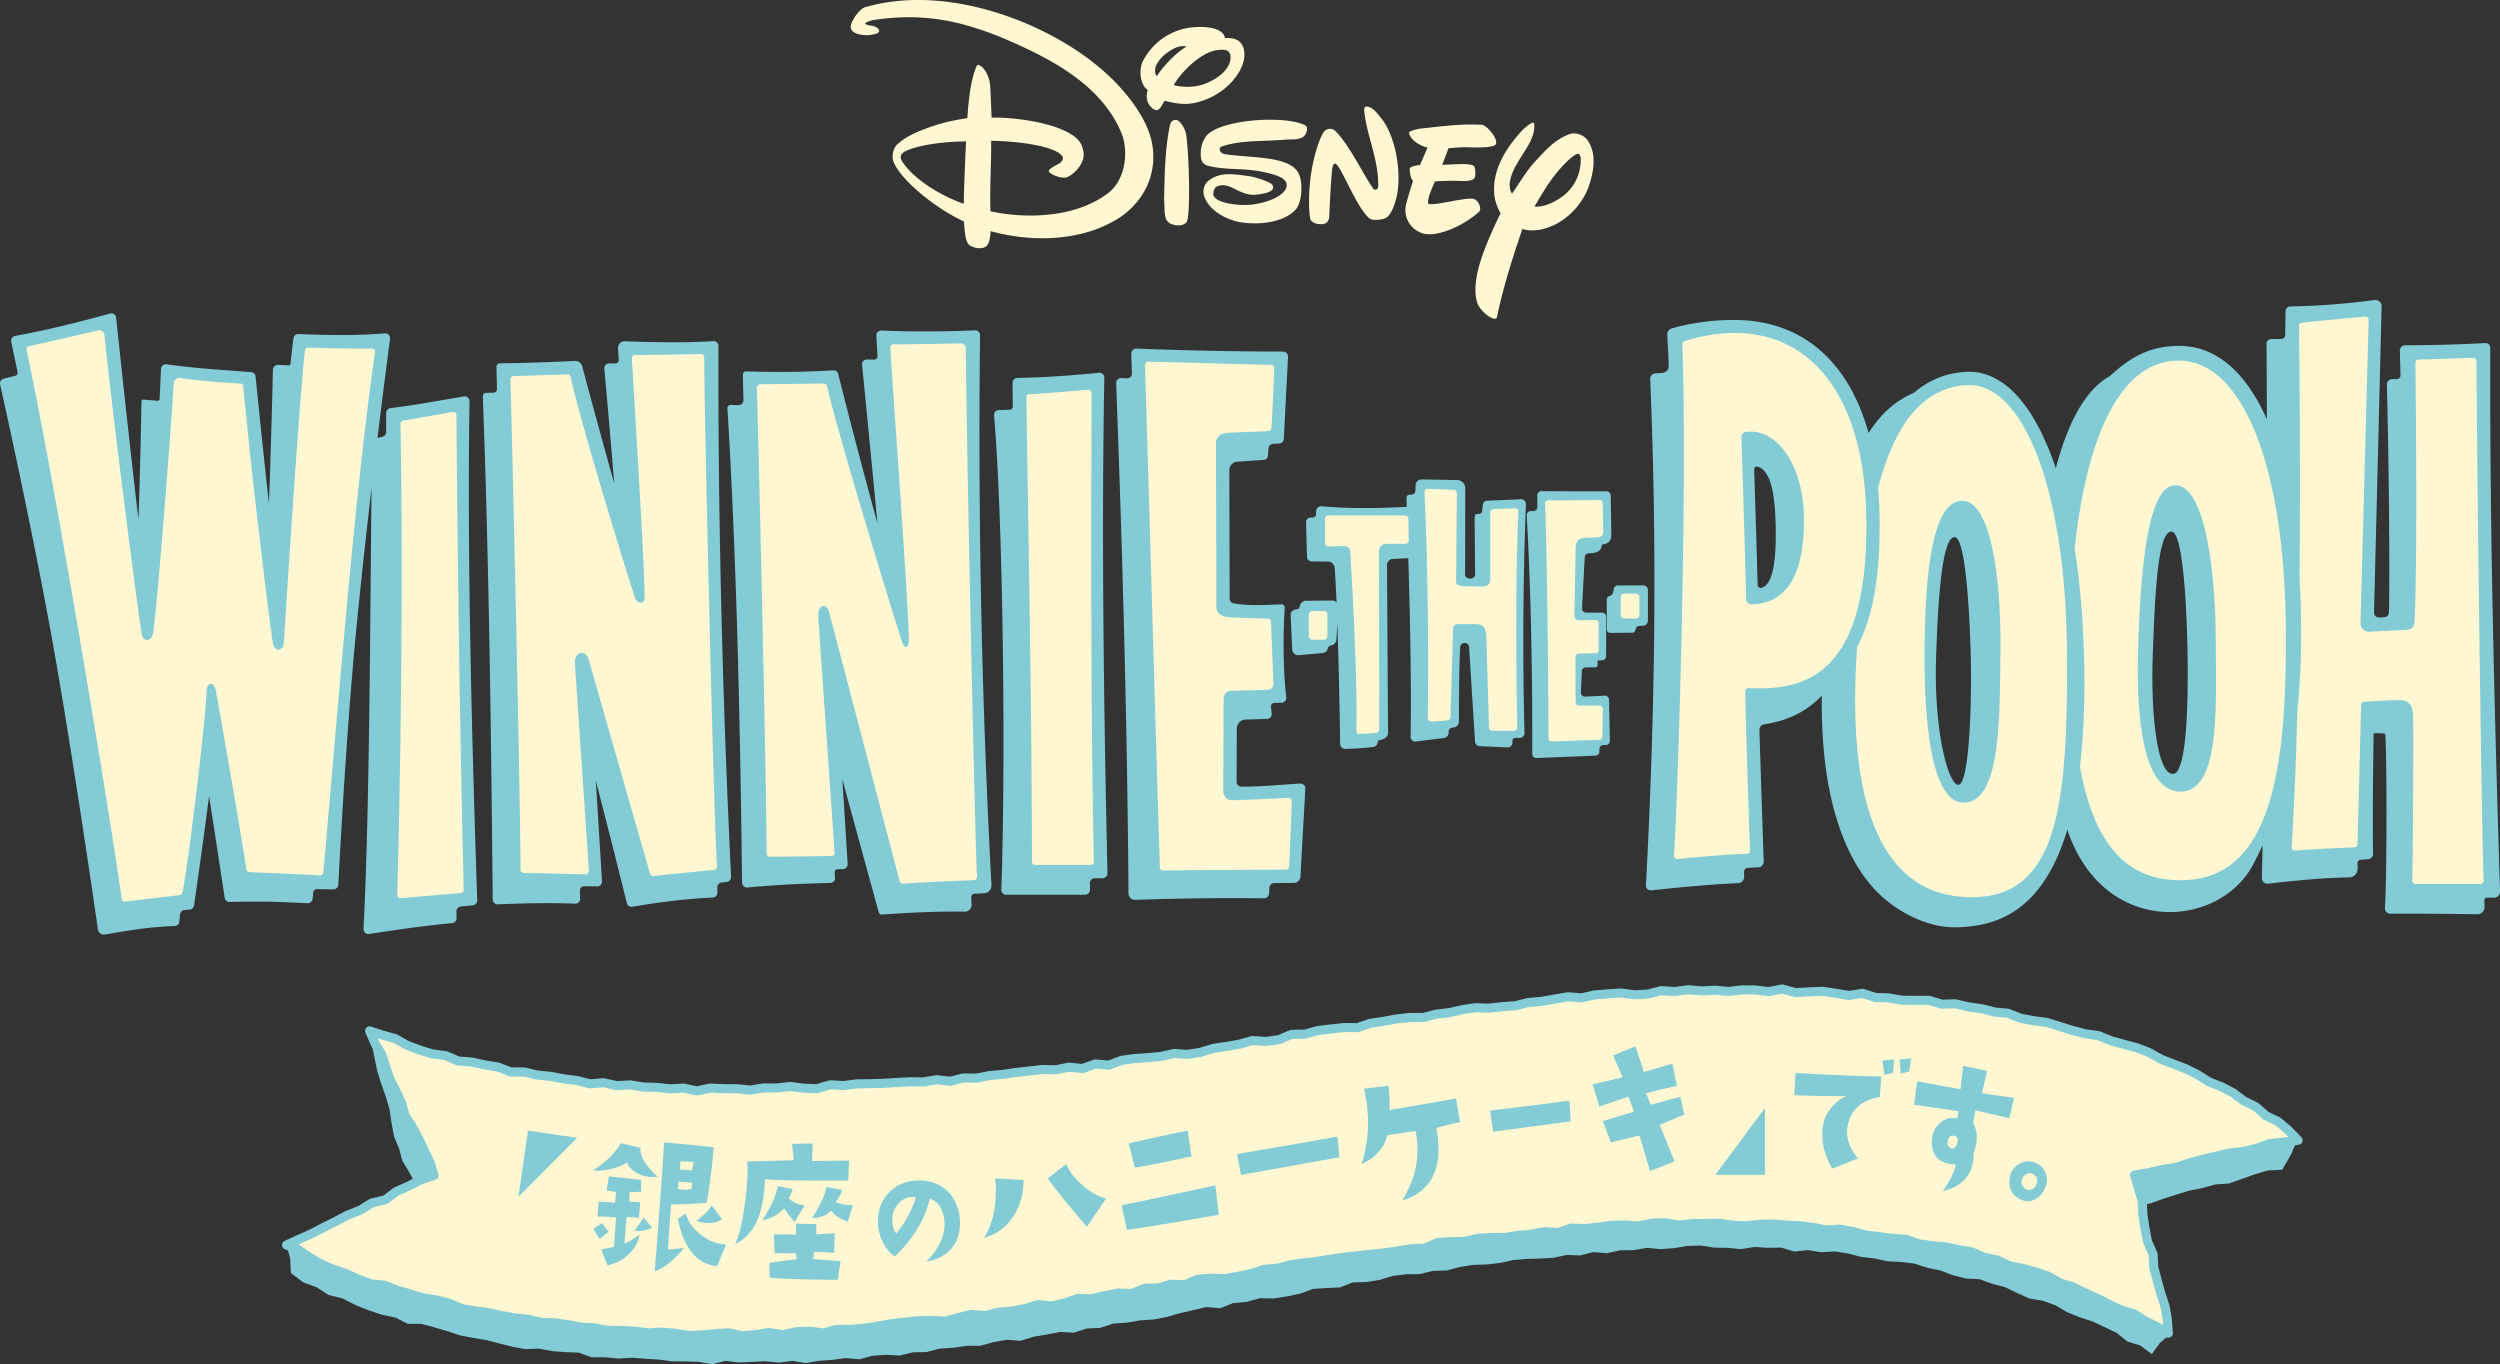
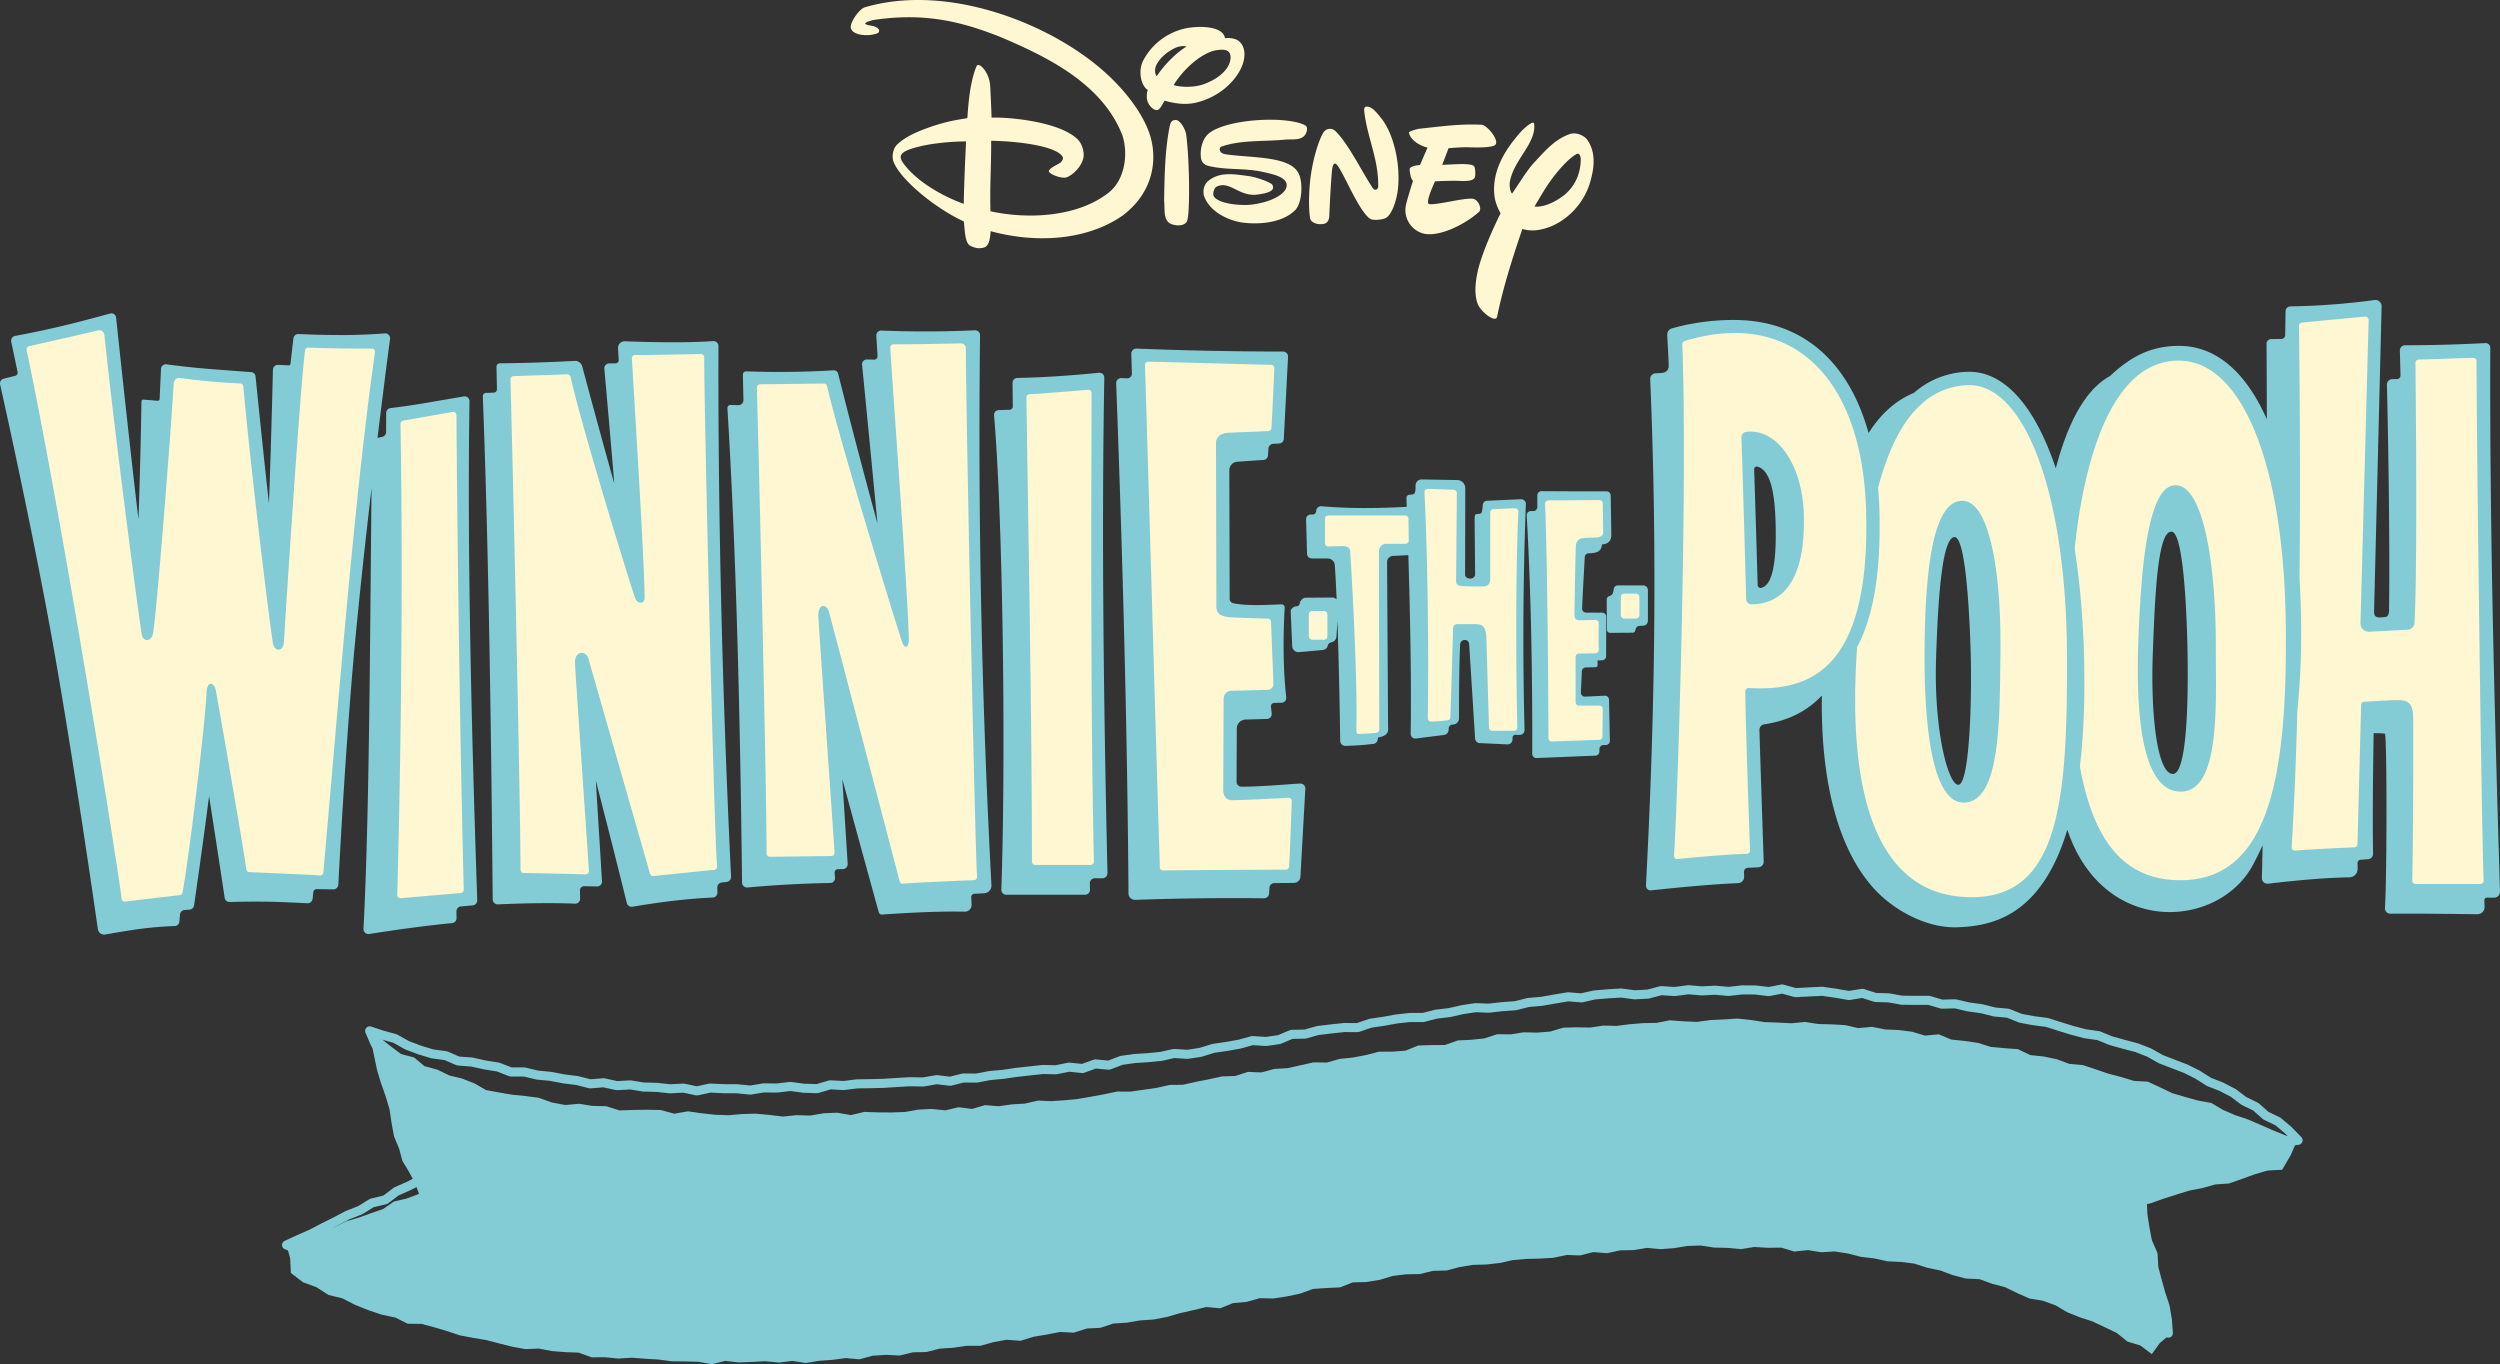
<svg xmlns="http://www.w3.org/2000/svg" id="_レイヤー_2" data-name="レイヤー 2" viewBox="0 0 134.376 73.325">
  <rect x="0" y="0" width="134.376" height="73.325" fill="#333333" stroke="none" />
  <defs>
    <style>.cls-2{fill-rule:evenodd}.cls-2,.cls-3{fill:#83ccd5}.cls-4{fill:#fff6d2}</style>
  </defs>
  <g id="_ロゴ_シズル" data-name="ロゴ/シズル">
    <path d="m21.458 61.755.167.638.343.565.316.579.24.635-.667.25-.68.158-.586.405-.656.226-.651.237-.666.197-.623.305-.67.193-.656.234-.617.338-.662.18.206.734.039.793.653.5.721.266.645.415.746.183.679.347.703.283.725.244.751.162.653.329.744.007.693.187.69.203.685.229.707.133.71.119.693.18.696.175.705.13.729-.028.705.135.716.056.719.027.696.252.723-.004.717.071.725-.046.718.056.719.043.717.094.716.007.716.02.715.128.721-.178.719.084.72-.029.72-.036.723.073.72-.091.723.114.715-.118.719-.053.718-.094.73.066.712-.194.72-.046.73.037.714-.173.727-.015.715-.183.736-.048.717-.105h.732l.704-.195.713-.13.74.057.7-.216.715-.12.712-.138.738.037.699-.223.727-.037.696-.232.727-.044.716-.124.728-.048.714-.137.702-.203.71-.162.707-.168.749.068.688-.28.726-.065.703-.197.738.014.718-.11.71-.148.693-.254.728-.05.73-.034.69-.27.732-.017.715-.118.7-.211.72-.088.731-.012.707-.172.73-.018.704-.188.716-.116.727-.02.72-.082.709-.157.721-.061.726-.018.722-.043.712-.15.727.023.71-.18.73.061.712-.156.723-.01.717-.12.726.068.72-.053.719-.119.721-.022.723.11.72.015.72.067.724-.114.72.043.722-.01.708.212.728-.078.713.116.728-.044.713.113.703.18.715.083.704.155.724.035.717.088.69.223.705.146.678.252.695.182.737.034.678.248.698.183.653.318.659.293.724.118.678.248.625.37.667.269.689.224.653.308.65.31.573.462.7.216.614.46.432-.596.595-.5-.234-.717-.205-.675-.078-.709-.173-.685-.192-.679-.227-.669-.082-.71-.363-.64-.036-.723-.157-.644.658-.16.683-.243.69-.22.694-.216.711-.14.698-.193.733-.05.687-.243.687-.249.7-.205.786-.044.468-.803.36-.827-.689-.229-.665-.271-.653-.29-.657-.281-.681-.227-.66-.286-.629-.374-.718-.129-.694-.194-.69-.204-.657-.313-.66-.306-.74-.04-.69-.208-.692-.183-.68-.232-.682-.226-.724-.064-.679-.25-.704-.148-.72-.075-.67-.32-.725-.053-.721-.065-.694-.218-.715-.105-.72-.074-.682-.282-.737.069-.697-.211-.715-.09-.723-.03-.712-.14-.733.067-.711-.16-.723-.042-.72-.018-.716-.11-.727.07-.723-.037-.724-.025-.723-.113-.727-.078-.726.046-.727.034-.727.098-.73-.03-.735-.055-.71.14-.717.012-.715.059-.712.089-.719-.015-.71.106-.72-.013-.716.017-.698.21-.713.057-.72-.016-.707.111-.72-.008-.692.226-.71.073-.717.035-.687.245-.72.005-.718.021-.68.278-.713.053-.72.003-.694.18-.7.135-.71.07-.69.197-.721-.008-.697.154-.696.158-.714.04-.69.189-.726-.029-.686.22-.717.023-.697.154-.699.137-.697.158-.719.008-.694.159-.703.1-.703.1-.717-.002-.699.145-.701.13-.704.122-.71.07-.713.048-.721-.03-.703.16-.711.044-.708.101-.723-.062-.704.205-.724-.09-.71.167-.73-.074-.727.034-.722.13-.728.023-.729-.005-.726-.024-.721.172-.731-.13-.728.03-.727.124-.73-.022-.731.075-.726-.086-.728-.068-.729.018-.731.065-.731-.025-.73-.08-.73-.105-.74.127-.727-.198-.735-.014-.738.011-.74.026-.717-.227-.734-.016-.723-.114-.744.065-.723-.136-.697-.25-.72-.096-.711-.07-.703-.121-.702-.129-.63-.362-.656-.257-.691-.168-.638-.31-.694-.188-.556-.467-.704-.185-.572-.429-.552-.439-.623-.375.17.715.145.713.15.71.213.695.242.686.208.698.107.724.131.723z" class="cls-3" />
-     <path d="m19.869 55.41.274.644.367.611.222.675.227.672.327.63.297.643.195.688.388.6.343.624.296.646.309.643.216.694-.706.227-.649.337-.668.294-.594.45-.726.173-.625.387-.68.268-.645.34-.656.327-.651.339-.673.298-.655.299.634.252.6.408.625.364.662.285.685.228.656.304.678.249.736.075.672.264.693.203.69.21.718.11.7.177.673.295.716.114.717.098.701.16.71.123.717.07.703.171.724.025.715.095.712.137.722.04.715.132.726.004.723.037.72.096.729-.043.723.06.723.12.721-.028.722-.072.72-.042.725.158.723-.066.723-.108.73.121.72-.164.727-.03.73.1.712-.2.728.008.725-.062.723-.111.715-.131.724-.081.728-.082.735-.014.751.036.705-.189.705-.18.74.072.705-.185.723-.062.713-.134.7-.215.745.078.708-.167.696-.243.737.023.706-.173.712-.135.738.022.689-.281.732-.012.7-.208.739.031.686-.299.725-.052.737.019.714-.121.71-.152.696-.229.725-.054.704-.188.717-.104.72-.084.715-.113.716-.11.721-.07.72-.08.72-.077.716-.106.714-.118.727-.03.69-.299.723-.05.728-.013.708-.163.723-.05.728.002.714-.114.72-.061.713-.14.73.048.705-.238.727.03.719-.08.717-.099.723-.018.726.054.716-.15.722-.026.725.13.72-.084.72-.005.722-.01.72.103.72.036.722-.084.722-.016.72.058.72.036.715.084.71.143.728-.045.711.125.7.193.714.086.713.093.721.046.687.239.711.107.723.061.703.153.713.115.669.288.705.15.658.31.708.143.696.188.683.227.632.364.688.213.647.315.656.291.64.328.649.307.698.207.612.383.644.32.596.34-.053-.713-.12-.715-.228-.69-.195-.696-.185-.701-.042-.731-.298-.675-.134-.71-.113-.717-.035-.736-.204-.701-.213-.714.747-.122.726-.173.738-.11.71-.234.72-.205.728-.166.725-.172.743-.083.728-.172.711-.253.75-.085.767-.093-.534-.549-.547-.46-.653-.316-.538-.477-.644-.314-.573-.433-.635-.329-.669-.262-.607-.385-.64-.321-.67-.256-.668-.259-.63-.356-.67-.26-.697-.184-.691-.192-.663-.272-.714-.101-.69-.18-.683-.21-.683-.219-.713-.093-.704-.13-.676-.272-.718-.065-.697-.177-.713-.097-.702-.166-.729.018-.698-.207-.726.003-.723-.008-.703-.127-.716-.02-.7-.223-.727.117-.711-.123-.715-.102-.722.031-.723.04-.716-.197-.72.14-.717-.086-.72-.005-.722.082-.719-.065-.721.037-.728-.063-.723.098-.737-.049-.707.187-.716.037-.725-.096-.716.043-.714.06-.706.159-.724-.059-.708.12-.706.123-.713.062-.699.175-.713.051-.71.08-.723-.026-.706.107-.7.159-.709.083-.695.179h-.72l-.71.078-.703.128-.705.104-.685.234-.721-.005-.71.076-.707.085-.69.193-.72.013-.675.283-.705.1-.728-.049-.69.192-.702.125-.704.101-.688.214-.704.108-.727-.046-.697.156-.707.07-.71.045-.703.098-.683.26-.726-.067-.687.247-.726-.074-.702.14-.72-.014-.709.079-.71.078-.705.104-.711.064-.707.137-.72-.005-.705.175-.727-.085-.719.124-.716-.012-.713.04-.713.046-.715.018-.716.01-.712.09-.72-.039-.707.208-.718-.026-.72-.095-.715.085-.718-.007-.715.118-.719-.072-.718-.003-.717-.034-.72.153-.716-.151-.72.038-.716-.077-.716-.018-.711-.115-.722.04-.706-.156-.728.06-.702-.179-.713-.088-.706-.136-.716-.069-.7-.167h-.731l-.68-.265-.712-.113-.7-.156-.728-.053-.669-.288-.722-.097-.69-.21-.675-.255-.64-.36-.696-.19z" class="cls-4" />
    <path d="m19.869 55.41.274.644.367.611.222.675.227.672.327.63.297.643.195.688.388.6.343.624.296.646.309.643.216.694-.706.227-.649.337-.668.294-.594.45-.726.173-.625.387-.68.268-.645.34-.656.327-.651.339-.673.298-.655.299.634.252.6.408.625.364.662.285.685.228.656.304.678.249.736.075.672.264.693.203.69.21.718.11.7.177.673.295.716.114.717.098.701.16.71.123.717.07.703.171.724.025.715.095.712.137.722.04.715.132.726.004.723.037.72.096.729-.043.723.06.723.12.721-.028.722-.072.72-.042.725.158.723-.066.723-.108.73.121.72-.164.727-.03.73.1.712-.2.728.008.725-.062.723-.111.715-.131.724-.081.728-.082.735-.014.751.036.705-.189.705-.18.74.072.705-.185.723-.062.713-.134.7-.215.745.078.708-.167.696-.243.737.023.706-.173.712-.135.738.022.689-.281.732-.012.7-.208.739.031.686-.299.725-.052.737.019.714-.121.71-.152.696-.229.725-.054.704-.188.717-.104.72-.084.715-.113.716-.11.721-.07.72-.08.72-.077.716-.106.714-.118.727-.03.69-.299.723-.05.728-.013.708-.163.723-.05.728.002.714-.114.72-.061.713-.14.73.048.705-.238.727.03.719-.08.717-.099.723-.018.726.054.716-.15.722-.026.725.13.72-.084.72-.005.722-.01.72.103.72.036.722-.084.722-.016.72.058.72.036.715.084.71.143.728-.045.711.125.7.193.714.086.713.093.721.046.687.239.711.107.723.061.703.153.713.115.669.288.705.15.658.31.708.143.696.188.683.227.632.364.688.213.647.315.656.291.64.328.649.307.698.207.612.383.644.32.596.34-.053-.713-.12-.715-.228-.69-.195-.696-.185-.701-.042-.731-.298-.675-.134-.71-.113-.717-.035-.736-.204-.701-.213-.714.747-.122.726-.173.738-.11.71-.234.72-.205.728-.166.725-.172.743-.083.728-.172.711-.253.75-.085.767-.093-.534-.549-.547-.46-.653-.316-.538-.477-.644-.314-.573-.433-.635-.329-.669-.262-.607-.385-.64-.321-.67-.256-.668-.259-.63-.356-.67-.26-.697-.184-.691-.192-.663-.272-.714-.101-.69-.18-.683-.21-.683-.219-.713-.093-.704-.13-.676-.272-.718-.065-.697-.177-.713-.097-.702-.166-.729.018-.698-.207-.726.003-.723-.008-.703-.127-.716-.02-.7-.223-.727.117-.711-.123-.715-.102-.722.031-.723.04-.716-.197-.72.14-.717-.086-.72-.005-.722.082-.719-.065-.721.037-.728-.063-.723.098-.737-.049-.707.187-.716.037-.725-.096-.716.043-.714.06-.706.159-.724-.059-.708.12-.706.123-.713.062-.699.175-.713.051-.71.08-.723-.026-.706.107-.7.159-.709.083-.695.179h-.72l-.71.078-.703.128-.705.104-.685.234-.721-.005-.71.076-.707.085-.69.193-.72.013-.675.283-.705.1-.728-.049-.69.192-.702.125-.704.101-.688.214-.704.108-.727-.046-.697.156-.707.07-.71.045-.703.098-.683.26-.726-.067-.687.247-.726-.074-.702.14-.72-.014-.709.079-.71.078-.705.104-.711.064-.707.137-.72-.005-.705.175-.727-.085-.719.124-.716-.012-.713.04-.713.046-.715.018-.716.01-.712.09-.72-.039-.707.208-.718-.026-.72-.095-.715.085-.718-.007-.715.118-.719-.072-.718-.003-.717-.034-.72.153-.716-.151-.72.038-.716-.077-.716-.018-.711-.115-.722.04-.706-.156-.728.06-.702-.179-.713-.088-.706-.136-.716-.069-.7-.167h-.731l-.68-.265-.712-.113-.7-.156-.728-.053-.669-.288-.722-.097-.69-.21-.675-.255-.64-.36-.696-.19z" style="fill:none;stroke:#83ccd5;stroke-linecap:round;stroke-linejoin:round;stroke-width:.488px" />
    <path d="M37.973 64.652c-.572.048-1.203.081-1.9.09a76 76 0 0 0-.168 2.416c.353-.018.64-.051.841-.092-.052.118-.223.318-.511.585q-.544.518-1.044.674c.247-3.072.415-5.385.504-6.92 1.393.122 2.28.212 2.672.263-.125 1.362-.258 2.36-.394 2.984m.57 3.4q-1.13-.089-1.726-1.325c-.171-.342-.293-.753-.376-1.218l.41-.293c.144.47.43.867.861 1.181q.61.47 1.319.498zm-4.788-.6a2.2 2.2 0 0 1-1.103.556l-.336-.848.681-.142.12-1.578c-.479-.039-.813-.057-1.002-.043l.063-.809.89.054.047-.576-.511-.078.12-.757 1.742.187-.008.634-.622.034-.014.495.59.047-.067.826-.667-.034-.114 1.418q.385-.135.813-.494c-.049.407-.26.774-.622 1.109m-1.522-.86a3.5 3.5 0 0 1-.335-.54l.464-.318.348.477zm1.877-.447.485-.7c.064.071.205.242.45.532-.255.156-.57.216-.935.168m3.81-.414c-.197-.015-.366-.047-.49-.114.365-.26.646-.536.825-.83l.55.745c-.22.159-.508.23-.885.199m-1.44-2.218-.048.39c.111.018.213.036.307.043.162.013.31-.003.424-.041l.053-.332zm-1.554-.255c-.256-.02-.5-.095-.722-.225-.254-.142-.43-.333-.506-.555-.192.145-.486.27-.881.36-.393.09-.713.11-.95.064.388-.23.736-.512 1.038-.832.245-.27.39-.474.446-.628l1.073.254c-.036.446.275.967.934 1.55a2.3 2.3 0 0 1-.432.012m1.643-.838-.019.437.65.052c.013-.054.043-.211.08-.46zM45.036 68.793c-1.895-.015-3.112-.061-3.66-.12l-.03-.784c.79-.125 1.28-.186 1.468-.194l-.024-.336c-.3.007-.685.004-1.157 0l-.037-1.016 1.2.018-.012-.588 1.097.026-.003.551.993-.058-.04 1.053a16 16 0 0 0-1.088-.054l-.028.392c.737.042 1.226.083 1.465.103zm.557-5.34-2.177.003c-1.116-.008-1.879-.032-2.298-.073-.032.822-.14 1.473-.322 1.976-.261.734-.694 1.234-1.288 1.51.192-.371.36-1.004.493-1.917q.176-1.146.185-2.012c0-.196-.007-.355-.015-.505l2.496-.074-.096-.878 1.115-.02-.04.942 1.997-.024zm-2.886 2.236c-.323-.385-.51-.629-.553-.75-.31.343-.706.555-1.18.653.46-.705.738-1.318.828-1.85l.805.175c-.08.27-.157.436-.218.5.256.217.538.34.863.37zm2.864-.026c-.436-.153-.736-.35-.897-.604q-.324.39-1.031.412c.433-.65.685-1.207.774-1.673l.856.165a2.5 2.5 0 0 1-.356.641c.291.124.591.182.925.174zM50.764 65.712a1.85 1.85 0 0 0-.214-.806c-.136-.243-.329-.408-.578-.47-.233 1.066-.858 2.1-1.862 3.099q-.419-.255-.692-.84a2.4 2.4 0 0 1-.233-1.031c.008-.677.23-1.224.668-1.631.409-.39.928-.577 1.542-.584.638-.002 1.163.204 1.568.607.384.406.596.905.63 1.52.034.624-.114 1.134-.453 1.537q-.486.564-1.364.7c.692-.673 1.02-1.376.988-2.1m-1.75-1.375c-.29.016-.53.137-.732.366q-.306.332-.317.785-.03.502.206.815c.21-.245.422-.556.639-.952.223-.423.365-.756.412-1a1 1 0 0 0-.208-.014M54.507 65.31q-.552.922-1.619 1.23c.3-.475.501-1.053.586-1.729a5.5 5.5 0 0 0 .01-1.473l1.531.084q.006 1.068-.508 1.888m3.915.632q-1.542-1.788-2.105-2.605l1.006-.774c.108.335.374.689.78 1.07.455.426.908.683 1.351.782zM65.508 65.295c-2.18.384-3.828.658-4.932.81l-.29-1.322c1.278-.257 2.956-.612 5.042-1.074zm-1.468-3.143c-1.582.357-2.592.55-3.053.601a24 24 0 0 0-.328-1.288 97 97 0 0 1 3.185-.698zM71.996 62.204l-5.289.949-.22-1.126c2.341-.39 4.148-.705 5.404-.94zM77.208 60.628c.38 2.118-.23 3.417-1.842 3.902.746-1.2.981-2.446.724-3.735l-1.518.215a2 2 0 0 1-.49.922c-.264.29-.56.5-.894.621a7.35 7.35 0 0 0 .244-3.43c-.032-.193-.076-.402-.118-.603l1.32-.163q.06.602.062 1.31l3.568-.622.21 1.268c-.418.089-.845.189-1.266.315M84.425 60.273l-4.172.557-.164-1.136c1.846-.218 3.272-.399 4.262-.54zM89.21 60.466l.8 1.957-1.324.527c-.111-.404-.3-1.046-.565-1.916l-1.529.37c-.154-.38-.3-.764-.436-1.138.614-.2 1.17-.367 1.667-.513l-.286-.802c-.252.08-.772.257-1.57.523l-.363-1.191c.593-.132 1.126-.261 1.617-.377l-.517-1.18 1.206-.481c.256.767.408 1.234.443 1.38.353-.106.867-.262 1.535-.446l.25 1.189q-.485.101-1.667.39l.256.619 1.596-.423.21.967c-.127.036-.562.224-1.323.545M99.31 60.537q-.161.869.558 1.726l-1.386.551c-.408-.705-.577-1.4-.522-2.078q.015-.225.07-.434.096-.397.422-.778c.23-.28.505-.492.798-.61a59 59 0 0 1-2.81-.047l.071-1.198c2.04.117 3.572.184 4.605.192l-.072 1.104c-1.003.173-1.578.696-1.734 1.572m1.984-2.755-.118-.776.633-.061-.058.724a3 3 0 0 0-.457.113m1.323-.184a2.4 2.4 0 0 0-.449.123l-.067-.771.633-.062zM108.001 60.102c-.168-.039-.777-.185-1.825-.42l-.119.67c.183.344.237.723.163 1.146a2.7 2.7 0 0 1-.139.486c.002.18-.008.34-.036.495q-.216 1.213-1.624 1.546.634-.922.7-1.438a1.7 1.7 0 0 1-.31-.025c-.7-.126-1.023-.562-.968-1.318.031-.374.18-.67.438-.889.255-.219.567-.305.921-.242l.069-.385-2.386-.35.162-1.258 2.33.425.145-1.26 1.283.275-.276 1.21 1.728.233zm-2.956.948c-.184-.042-.297.052-.344.27-.05.18.005.313.148.396.182.051.305-.05.36-.304.051-.2-.008-.315-.164-.362M109.422 64.446a.81.81 0 0 1-.756.047c-.266-.099-.455-.272-.566-.5s-.132-.487-.053-.782a.95.95 0 0 1 .5-.659.98.98 0 0 1 .809-.07c.26.088.452.253.572.512q.182.387.02.803c-.117.296-.29.517-.526.649m-.234-1.371c-.108-.032-.213-.006-.325.068-.103.076-.176.171-.192.282a.36.36 0 0 0 .03.291.44.44 0 0 0 .223.212q.18.069.328-.018c.106-.056.17-.154.21-.287.085-.287-.004-.467-.274-.548" class="cls-3" />
    <path d="M94.867 59.557v3.592h-2.67zM27.868 64.33l.512-3.556 2.644.381z" class="cls-2" />
    <g id="_2045790_LG103" data-name="2045790_LG103">
      <path d="M61.874 7.478c-.32-1.26-1.48-2.861-3.185-4.178C55.65.954 50.616-.817 46.493.39c-.269.07-.74.704-.765 1.032-.03.392.651.539 1.18.437.133-.035.4-.054.336-.265-.2-.275-.555-.168-.745-.319.067-.126.262-.131.408-.194 2.647-.404 4.647.01 6.938.938 2.507 1.066 5.443 2.517 6.494 5.287.319 1.02.105 2.42-.789 3.08-1.658 1.279-4.284 1.413-6.31.971-.045-1.273.045-2.437.036-3.79 1.442.02 3.515.282 3.843.864.056.102-.047.285-.198.362-.304.157-.601.333-.537.44.084.15.715.406.985.285.364-.169.7-.532.837-.928.122-.361-.033-.86-.294-1.112-.993-.957-3.744-1.192-4.613-1.154 0 0-.047-1.28-.078-1.728-.057-.754-.624-1.295-.73-1.04-.381.903-.45 2.214-.496 2.795-.382.065-1.095.152-2.07.502-.548.199-1.202.45-1.697.91-.24.225-.3.666-.201.927.358.948 2.22 2.498 3.78 3.212.057.468.051 1.169.356 1.313.241.115.451.17.736.086.319-.094.333-.703.35-.875 2.355.643 5.11.54 7.097-.843 1.595-1.206 1.841-2.856 1.528-4.105m-10.072 3.477c-1.128-.395-2.58-1.226-3.264-2.207-.183-.267-.224-.495.297-.696.922-.356 2.403-.453 3.092-.45-.044.901-.106 2.275-.125 3.353m11.961-3.693c.186 1.457.202 4.28.04 4.627-.123.254-.515.26-.773.177-.543-.142-.403-.812-.458-1.282.023-1.35.044-2.728.301-4.001.052-.245.135-.338.343-.333.203.003.508.48.547.812m1.47 3.266c.229.448 1.523.537 2.047.47 1.143-.148 1.786-.588 1.868-.939.123-.52-.679-.685-1.245-.813-1.014-.23-1.93-.085-2.937-.326-.268-.065-.39-.223-.416-.456-.058-.502.107-1.049.453-1.314 1.002-.767 4.145-.935 5.147-.415.175.095.1.374-.008.524-.227.303-.685.21-1.086.248-1.15.108-2.35.009-3.395.37-.169.06-.14.363.204.414 1.382.21 3.504.072 3.95 1.058.23.498.17 1.571-.194 1.94-.808.821-2.372.776-3.044.638-.454-.093-1.568-.48-1.873-1.44-.062-.358.063-.637.29-.801.598-.452 1.329-.33 2.127-.22.47.065 1.213.353 1.27.47.103.215.048.424-.866.528-.948.09-1.44-.774-2.137-.428-.13.062-.211.385-.155.492m6.524-3.503c.715.675 1.485 2.285 2.043 3.1.102.15.28.053.28-.1.023-1.43-.55-2.555-.73-3.877-.013-.125-.074-.395.068-.414.325-.045.62.37.82.617.703.869 1.063 2.576.891 3.898-.055.423-.287 1.32-.678 1.485-.191.08-.658.13-.816.02-.697-.5-1.601-2.981-1.878-2.96-.072.005-.126.105-.153.311-.08.697-.156 2.55-.156 2.55-.052.433-.376.392-.52.392-.274-.006-.484-.16-.508-.305-.096-.618-.06-1.502.014-2.138.095-.791.347-1.83.663-2.423.154-.302.491-.314.66-.156m4.568 1.844.405-.935c-.283-.064-.891-.323-1-.805 0-.075.42-.192.595-.213 1.296-.14 2.19-.266 3.328-.21.245.012.915.772.74 1.054-.123.196-1.077.17-1.457.156-.37-.015-1.076.051-1.076.051l-.34.894c.557-.017 1.448-.107 1.688.049.101.062.11.518.064.626-.121.265-.738.18-1.107.18-.389 0-1.027.03-1.027.03.025-.056-.475.968-.366 1.19.095.188 1.943-.33 2.401-.25.298.052.502.546.318.71-.858.756-2.253 1.377-3.025 1.145a1.305 1.305 0 0 1-.892-1.54c.11-.457.378-1.285.378-1.285-.02-.011-.134-.078-.183-.608-.016-.203.559-.239.556-.239m8.957-1.399c-.19-.21-.59-.378-.912-.262-.832.301-1.318.9-1.95 1.575-.41.464-.85 1.21-1.145 1.621-.097-.083-.137-.35-.128-.557.15-1.209 1.452-2.134 1.312-3.199-.027-.21-.53.247-.664.386-.862.946-1.632 2.14-1.465 3.51.056.472.327.922.327.922s-.954 1.877-1.235 3.146c-.14.645-.176 1.286.018 1.753.197.438.955 1.009 1.03.657.33-1.613.853-3.23 1.358-4.716 0 0 .319.107.694.073 1.354-.12 2.616-1.277 2.978-2.693.225-.802.253-1.597-.218-2.216m-1.165 2.984c-.491.396-1.128.7-1.637.648.284-.474.593-1.029.978-1.541.273-.366.835-1.035 1.282-1.28.137-.076.232.088.227.318-.017.746-.307 1.387-.85 1.855M66.615 2.231c-.183-.168-.508-.206-.77-.18-.123-.723-1.6-.652-2.177-.513a3.37 3.37 0 0 0-2.22 1.716c-.281.537-.137 1.343.248 1.584-.063.137-.065.375-.043.503.05.297.317.576.522.58.192 0 .36-.442.428-.506.498.132 1.055.244 1.661.106 1.199-.272 2.101-1.09 2.463-1.896.22-.488.248-1.069-.112-1.394m-4.436 1.863c-.143-.146-.098-.47-.019-.611a1.8 1.8 0 0 1 .339-.451c.205-.195.419-.34.683-.462.129-.061.42-.13.59-.068-.61.377-1.234 1.04-1.593 1.592m2.55.422c-.65.24-1.432.14-1.641.053.56-.929 1.575-1.75 2.264-1.864.375-.062.694-.057.771.223.115.43-.235 1.153-1.393 1.588" class="cls-4" />
-       <path d="M88.322 31.466H86.96c-.125 0-.225.1-.225.225a.65.65 0 0 1-.072.247c-.05.072-.18.108-.18.108-.079.032-.113.09-.122.203l.007 1.592c0 .097.08.176.177.176l1.198-.01a.14.14 0 0 0 .15-.123s.043-.157.11-.206.306-.046.306-.046c.147 0 .267-.12.267-.266V31.72a.254.254 0 0 0-.254-.254M82.019 27.106a.26.26 0 0 0-.274-.272l-1.82.082a.236.236 0 0 0-.225.236s-.023.322-.064.403-.295.08-.295.08c-.072.004-.08.207-.08.309l.027 2.938c-.027.309-.537.269-.54.002.006-.703.01-3.534.01-4.65a.43.43 0 0 0-.423-.43l-1.92-.034a.324.324 0 0 0-.329.332s.016.317-.058.422c-.045.064-.257.07-.257.07a.16.16 0 0 0-.173.163l.015.485c-1.534.083-3.021.102-4.575-.03a.27.27 0 0 0-.296.26l-.003.163a.18.18 0 0 1-.18.183q-.062 0-.122.003a.243.243 0 0 0-.237.25l.05 1.86a.255.255 0 0 0 .254.248l.855.003c.202.001.369.155.383.356.036.497.069 1.134.099 1.843a.33.33 0 0 0-.235-.101h-.002l-1.397.01c-.155-.02-.317.15-.34.27-.022.116-.066.194-.208.194-.077 0-.168.06-.22.117-.047.05-.07.103-.066.15l.08 1.864a.335.335 0 0 0 .364.331l1.207-.11c.177.004.304-.086.335-.227.013-.05.059-.167.196-.192a.335.335 0 0 0 .277-.308l.052-.854c.087 2.552.139 5.528.149 6.46.001.153.129.273.282.269.87-.022 1.305-.088 1.54-.111.117-.04.213-.145.206-.336.64-.111.545-.418.545-.606 0-.12-.044-7.144-.053-8.826a.33.33 0 0 1 .315-.332l.828-.04c.096 3.274.168 6.49.126 9.61a.244.244 0 0 0 .275.245l1.513-.19a.29.29 0 0 0 .252-.272l.004-.084a.21.21 0 0 1 .184-.2l.073-.008a.333.333 0 0 0 .296-.332c0-.745.003-2.725.062-3.977a.245.245 0 0 1 .246-.233h.01c.12 0 .22.092.227.212l.32 5.09a.26.26 0 0 0 .246.241l1.487.069a.266.266 0 0 0 .278-.267v-.09c0-.087.07-.158.158-.157l.228.003a.257.257 0 0 0 .26-.264c-.103-4.127-.08-8.226.078-12.293" class="cls-3" />
+       <path d="M88.322 31.466H86.96c-.125 0-.225.1-.225.225a.65.65 0 0 1-.072.247c-.05.072-.18.108-.18.108-.079.032-.113.09-.122.203l.007 1.592c0 .097.08.176.177.176l1.198-.01a.14.14 0 0 0 .15-.123s.043-.157.11-.206.306-.046.306-.046c.147 0 .267-.12.267-.266V31.72a.254.254 0 0 0-.254-.254M82.019 27.106a.26.26 0 0 0-.274-.272l-1.82.082a.236.236 0 0 0-.225.236s-.023.322-.064.403-.295.08-.295.08c-.072.004-.08.207-.08.309l.027 2.938c-.027.309-.537.269-.54.002.006-.703.01-3.534.01-4.65a.43.43 0 0 0-.423-.43l-1.92-.034a.324.324 0 0 0-.329.332s.016.317-.058.422c-.045.064-.257.07-.257.07a.16.16 0 0 0-.173.163l.015.485c-1.534.083-3.021.102-4.575-.03a.27.27 0 0 0-.296.26a.18.18 0 0 1-.18.183q-.062 0-.122.003a.243.243 0 0 0-.237.25l.05 1.86a.255.255 0 0 0 .254.248l.855.003c.202.001.369.155.383.356.036.497.069 1.134.099 1.843a.33.33 0 0 0-.235-.101h-.002l-1.397.01c-.155-.02-.317.15-.34.27-.022.116-.066.194-.208.194-.077 0-.168.06-.22.117-.047.05-.07.103-.066.15l.08 1.864a.335.335 0 0 0 .364.331l1.207-.11c.177.004.304-.086.335-.227.013-.05.059-.167.196-.192a.335.335 0 0 0 .277-.308l.052-.854c.087 2.552.139 5.528.149 6.46.001.153.129.273.282.269.87-.022 1.305-.088 1.54-.111.117-.04.213-.145.206-.336.64-.111.545-.418.545-.606 0-.12-.044-7.144-.053-8.826a.33.33 0 0 1 .315-.332l.828-.04c.096 3.274.168 6.49.126 9.61a.244.244 0 0 0 .275.245l1.513-.19a.29.29 0 0 0 .252-.272l.004-.084a.21.21 0 0 1 .184-.2l.073-.008a.333.333 0 0 0 .296-.332c0-.745.003-2.725.062-3.977a.245.245 0 0 1 .246-.233h.01c.12 0 .22.092.227.212l.32 5.09a.26.26 0 0 0 .246.241l1.487.069a.266.266 0 0 0 .278-.267v-.09c0-.087.07-.158.158-.157l.228.003a.257.257 0 0 0 .26-.264c-.103-4.127-.08-8.226.078-12.293" class="cls-3" />
      <path d="m86.252 37.394-1.047.05a.22.22 0 0 1-.233-.232l.053-1.126a.22.22 0 0 1 .214-.212l.474-.008c.123 0 .165-.053.159-.112l-.004-.253.247-.01a.22.22 0 0 0 .214-.222l.005-2.116a.22.22 0 0 0-.22-.223c-.232 0-.596-.002-.854 0a.217.217 0 0 1-.22-.227c.023-.673.097-1.928.14-2.753a.22.22 0 0 1 .215-.21c.42-.012.676-.08.711-.472.32-.036.503-.152.503-.55 0-.186-.023-1.554-.033-2.092a.22.22 0 0 0-.22-.216q-1.677.003-3.5-.01c-.124 0-.226.1-.225.224l.003.622a.22.22 0 0 1-.221.224h-.132a.22.22 0 0 0-.22.233c.209 3.645.313 8.069.298 12.818 0 .127.105.23.232.224l3.163-.129a.22.22 0 0 0 .214-.222v-.125c0-.121.097-.22.218-.222l.127-.003a.22.22 0 0 0 .218-.227l-.045-2.205a.22.22 0 0 0-.234-.218" class="cls-3" />
      <rect width=".999" height="1.343" x="87.119" y="31.905" class="cls-4" rx=".179" ry=".179" />
      <rect width=".999" height="1.545" x="70.349" y="32.84" class="cls-4" rx=".179" ry=".179" />
      <path d="M25.236 21.574a.263.263 0 0 0-.309-.265c-.44.075-1.275.217-2.054.352-.797.137-1.523.23-1.88.274a.266.266 0 0 0-.235.264l-.005 1.024a.27.27 0 0 1-.215.26l-.246.054c.316-2.597.574-4.577.673-5.323a.26.26 0 0 0-.28-.294c-.437.035-1.278.089-2.28.089-1.064 0-1.947-.035-2.357-.054a.266.266 0 0 0-.277.235c-.043.356-.12 1.011-.156 1.368a.09.09 0 0 1-.092.079l-.575-.024a.267.267 0 0 0-.279.26c-.021.921-.097 4.042-.212 7.191-.22-1.92-.624-5.876-.722-6.835a.25.25 0 0 0-.235-.228c-.357-.025-1.143-.083-2.205-.166a43 43 0 0 1-2.349-.252.26.26 0 0 0-.293.246c-.013.31-.038.866-.074 1.622a.1.1 0 0 1-.105.092l-.756-.066a.104.104 0 0 0-.115.103c-.01.597-.056 3.438-.16 6.335-.391-3.23-1.05-9.41-1.202-10.844a.255.255 0 0 0-.324-.22c-.503.14-1.584.436-2.664.691a50 50 0 0 1-2.441.513.26.26 0 0 0-.209.31l.343 1.63a.175.175 0 0 1-.13.205l-.616.155a.26.26 0 0 0-.194.311c.28 1.252 1.56 7.025 2.625 12.767 1.073 5.78 2.363 14.647 2.63 16.51a.34.34 0 0 0 .398.287 52 52 0 0 1 1.751-.286 20 20 0 0 1 1.979-.168.263.263 0 0 0 .254-.24l.03-.375a.27.27 0 0 1 .248-.247l.27-.022a.26.26 0 0 0 .24-.225c.11-.76.499-3.469.807-5.876.362 2.317.727 4.725.838 5.466.02.132.134.227.268.224a50 50 0 0 1 2.098-.013c.765.016 1.654.06 2.079.083a.267.267 0 0 0 .28-.238l.04-.363a.18.18 0 0 1 .18-.159l.892.013a.267.267 0 0 0 .272-.253c.072-1.407.437-8.305.958-13.652.254-2.606.548-5.27.827-7.66-.088 8.85-.12 17.643-.432 23.688a.267.267 0 0 0 .31.275c1.656-.26 3.16-.462 4.451-.585a.263.263 0 0 0 .24-.268l-.006-.355a.27.27 0 0 1 .244-.273l.632-.056a.27.27 0 0 0 .243-.277c-.336-9.868-.537-19.094-.416-26.814M39.295 47.127c-.466-9.687-.703-19.205-.678-28.528a.263.263 0 0 0-.283-.264c-1.339.092-2.98.074-4.746.01a.353.353 0 0 0-.369.372l.037.625a.18.18 0 0 1-.178.19l-.328.001a.266.266 0 0 0-.266.29c.08.885.326 3.65.534 6.168-.705-2.499-1.477-5.377-1.725-6.304a.39.39 0 0 0-.399-.288c-1.334.07-2.678.116-4.032.13a.18.18 0 0 0-.176.182l.025 1.212a.18.18 0 0 1-.172.182l-.416.014a.177.177 0 0 0-.172.183c.294 7.58.441 16.962.532 27.04.002.153.131.275.284.268 1.483-.066 2.882-.088 4.14-.038a.26.26 0 0 0 .275-.268l-.008-.445a.22.22 0 0 1 .223-.225l.691.013a.265.265 0 0 0 .27-.281l-.333-5.41a650 650 0 0 1 1.667 6.583c.033.136.167.22.304.198 1.532-.26 2.982-.438 4.312-.493a.265.265 0 0 0 .254-.272l-.006-.266a.27.27 0 0 1 .24-.273l.259-.027a.27.27 0 0 0 .24-.28M53.291 47.577a454 454 0 0 1-.613-29.558.26.26 0 0 0-.275-.265 59 59 0 0 1-5.028.014.26.26 0 0 0-.273.277l.067 1.092a.184.184 0 0 1-.188.195l-.38-.01a.257.257 0 0 0-.265.28c.11 1.107.508 5.16.829 8.541a414 414 0 0 1-2.115-8.056.24.24 0 0 0-.25-.182 49 49 0 0 1-4.686.056.176.176 0 0 0-.184.18l.03 1.363a.27.27 0 0 1-.275.274l-.412-.012a.167.167 0 0 0-.174.177c.46 7.473.681 16.184.787 25.497a.27.27 0 0 0 .293.263 60 60 0 0 1 4.443-.242.26.26 0 0 0 .259-.284l-.02-.266a.18.18 0 0 1 .177-.192l.26-.002a.267.267 0 0 0 .265-.283l-.287-4.555c.874 3.23 1.768 6.466 1.958 7.154a.17.17 0 0 0 .179.124c1.554-.107 3.06-.18 4.44-.155a.364.364 0 0 0 .37-.384l-.018-.39a.18.18 0 0 1 .169-.188l.525-.026a.414.414 0 0 0 .392-.437M59.527 46.931c-.215-9.445-.315-18.524-.17-26.631a.262.262 0 0 0-.291-.264c-1.478.15-2.94.25-4.382.278a.265.265 0 0 0-.26.269l.015 1.26a.18.18 0 0 1-.173.182l-.576.017a.26.26 0 0 0-.26.28c.478 5.516.641 18.33.392 25.5a.264.264 0 0 0 .268.272h4.23c.15 0 .27-.125.267-.275l-.007-.34a.27.27 0 0 1 .267-.273h.412c.15 0 .271-.125.268-.275M69.882 42.116c-.687.039-2.208.178-3.16.167a.26.26 0 0 1-.256-.26l.012-2.858a.49.49 0 0 1 .477-.489l1.148-.033a.26.26 0 0 0 .251-.293l-.04-.366a.184.184 0 0 1 .18-.202l.394-.011a.257.257 0 0 0 .248-.289c-.176-1.586-.17-3.22-.084-4.822a.163.163 0 0 0-.172-.175c-.734.025-1.868.097-2.591-.062a.24.24 0 0 1-.195-.236l-.017-6.912c0-.241.186-.44.427-.457l1.416-.098a.25.25 0 0 0 .233-.235l.026-.373c.01-.14.124-.25.264-.258l.312-.015a.263.263 0 0 0 .25-.25l.228-4.41a.266.266 0 0 0-.266-.282 206 206 0 0 1-7.879-.16.27.27 0 0 0-.28.275l.032 1.063a.25.25 0 0 1-.262.259l-.305-.012a.27.27 0 0 0-.279.28c.365 9.768.607 18.999.662 27.418a.35.35 0 0 0 .366.348c2.3-.083 4.583-.11 6.92-.085a.27.27 0 0 0 .271-.25l.021-.317c.01-.14.125-.25.265-.25l1.046-.008a.357.357 0 0 0 .354-.337l.263-4.723a.266.266 0 0 0-.28-.282" class="cls-3" />
      <path d="M1.562 18.607c.623-.14 2.8-.628 3.704-.847.167-.04.33.075.347.246.477 4.708 1.925 15.818 2.021 16.152.098.342.496.336.587-.098.184-.877.985-11.082 1.115-13.458.01-.18.17-.311.348-.286a34 34 0 0 0 3.226.296.17.17 0 0 1 .166.155c.494 5.333 1.502 13.395 1.599 13.831.098.44.556.448.587-.098.083-1.465.858-13.448 1.132-15.666a.17.17 0 0 1 .18-.15c1.228.042 2.354.058 3.41.054.107 0 .187.092.172.197-1.104 7.678-2.004 19.345-2.776 27.958a.177.177 0 0 1-.19.16c-.738-.049-2.776-.129-3.784-.175a.17.17 0 0 1-.166-.15c-.175-1.311-1.584-9.36-1.645-9.636-.098-.44-.46-.49-.49.098-.095 1.95-.977 9.135-1.295 10.78a.17.17 0 0 1-.148.141c-.515.068-2.178.251-2.928.35a.174.174 0 0 1-.196-.153c-.307-2.452-3.317-21.044-5.109-29.496a.173.173 0 0 1 .133-.205M21.674 22.61l2.65-.467a.177.177 0 0 1 .21.172c.012 1.746.108 14.105.392 25.505a.177.177 0 0 1-.162.182c-.582.049-2.523.214-3.219.277a.176.176 0 0 1-.193-.181c.048-1.7.374-13.97.174-25.309a.18.18 0 0 1 .148-.178M31.636 35.426c.158.572 2.931 10.24 3.303 11.535a.176.176 0 0 0 .189.126c.871-.094 2.685-.275 3.255-.332a.175.175 0 0 0 .159-.188c-.183-2.41-.702-24.993-.69-27.362 0-.1-.077-.178-.176-.176-.68.01-2.694.061-3.532.05a.177.177 0 0 0-.18.187c.157 2.702.642 10.409.688 12.824.008.384-.356.402-.499.089-.137-.302-2.845-9.058-3.484-11.92a.18.18 0 0 0-.18-.139l-2.88.096a.176.176 0 0 0-.173.181c.07 2.213.53 21.944.542 26.349 0 .097.076.175.173.177.655.01 2.694.057 3.324.072a.173.173 0 0 0 .177-.184c-.087-1.479-.748-10.91-.748-11.202 0-.654.601-.653.732-.183M40.856 20.656l3.427-.04a.17.17 0 0 1 .173.137c.654 2.913 3.92 13.466 4.04 13.775.17.438.36.224.353-.16-.047-2.417-.823-12.848-.996-15.676a.175.175 0 0 1 .178-.187c.821.012 2.827-.034 3.612-.048a.267.267 0 0 1 .273.269c-.005 2.874.466 25.894.6 28.402a.173.173 0 0 1-.168.184c-.616.022-2.658.1-3.81.185a.17.17 0 0 1-.182-.13c-.384-1.467-3.635-13.89-3.795-14.466-.13-.47-.577-.463-.577.19 0 .295.779 11.183.873 12.739a.17.17 0 0 1-.17.181c-.616.009-2.655.035-3.309.041a.17.17 0 0 1-.172-.17c-.012-4.363-.455-22.872-.525-25.043a.176.176 0 0 1 .175-.183M55.341 21.188c.672-.028 2.43-.179 3.141-.237a.175.175 0 0 1 .191.175c-.004 2.696-.079 16.31.124 25.185.003.1-.078.18-.178.18h-2.972a.177.177 0 0 1-.179-.176c-.003-7.943-.21-18.444-.297-24.949a.175.175 0 0 1 .17-.178M61.72 19.442c1.124.017 5.54.15 6.603.167.1.002.176.084.172.184-.026.604-.11 2.542-.153 3.21a.175.175 0 0 1-.164.166c-.77.047-1.939.067-2.264.105-.255.03-.554.17-.554.554l.02 8.547c0 .342-.079.764.776.806.727.037 1.598.058 1.992.072a.176.176 0 0 1 .17.169c.023.584.101 2.552.128 3.333a.31.31 0 0 1-.303.323c-.588.017-1.813.052-1.943.052-.17 0-.43.087-.43.472 0 .384-.02 4.727-.02 4.898s.082.513.491.513c.35 0 2.249-.085 3.007-.131a.173.173 0 0 1 .184.179c-.022.665-.1 2.872-.142 3.518a.176.176 0 0 1-.176.165c-.88.003-5.119.021-6.595.044a.17.17 0 0 1-.176-.167c-.253-8.09-.588-20.214-.8-26.998a.173.173 0 0 1 .178-.18" class="cls-4" />
      <path d="M133.854 18.695a.25.25 0 0 0-.265-.254 82 82 0 0 1-4.316.117.28.28 0 0 0-.28.285l.035 1.334a.196.196 0 0 1-.193.201l-.249.002a.29.29 0 0 0-.29.3c.043 1.499.173 8.041.117 12.03-.002.126.014.425-.189.452l-.296.027c-.31 0-.324-.157-.319-.386l.404-16.333a.338.338 0 0 0-.383-.343 38 38 0 0 1-4.52.342.263.263 0 0 0-.26.26l-.02 1.28a.213.213 0 0 1-.21.21l-.543.007a.25.25 0 0 0-.25.254q.014 2 .017 4.055c-1.135-2.558-2.757-3.965-4.757-3.943h-.085c-1.409.032-2.466.563-3.593 1.624-1.433.78-2.338 2.78-2.909 4.957-1.09-3.26-2.702-5.189-4.656-5.189q-.075 0-.152.004a4.54 4.54 0 0 0-2.82 1.13c-1.028.425-1.82 1.186-2.435 2.16-1.058-3.808-3.506-6.016-7.077-6.078-1.65-.029-2.98.301-3.503.454a.33.33 0 0 0-.24.323c.004.37.072 1.169.074 1.715a.346.346 0 0 1-.277.339c-.164.033-.37.023-.475.042a.295.295 0 0 0-.24.304c.412 9.856.221 18.637-.228 27.217a.252.252 0 0 0 .279.262c1.61-.166 3.02-.312 4.677-.387a.335.335 0 0 0 .322-.341l-.007-.265a.21.21 0 0 1 .198-.216q.283-.016.567-.027a.305.305 0 0 0 .293-.314c-.037-1.078-.162-4.798-.23-7.07a.3.3 0 0 1 .262-.304c1.245-.187 2.248-.674 3.035-1.485l.058-.062c-.072 4.931.999 8.389 2.792 10.368 1.103 1.218 2.904 2.155 4.507 2.088 1.654-.069 4.455-.44 5.896-5.242 1.94 5.787 8.185 5.349 10.01 1.829a25 25 0 0 0 .487-.989l-.04 1.756a.298.298 0 0 0 .332.303c1.557-.18 3.052-.32 4.364-.34a.453.453 0 0 0 .45-.46l-.005-.304a.18.18 0 0 1 .167-.181l.395-.03a.293.293 0 0 0 .274-.298c-.036-2.077.004-4.658.029-6.467q.001-.007.008-.008c.233 0 .527.002.58.028.007.003.012-.01.018-.006.113.06.114 7.705.003 9.372a.285.285 0 0 0 .288.306c1.359-.006 2.96.007 4.676.03a.384.384 0 0 0 .39-.395l-.011-.351a.14.14 0 0 1 .143-.146l.383.001c.177 0 .32-.146.315-.324-.3-9.899-.56-19.662-.522-29.23M94.672 31.597a.16.16 0 0 1-.198-.152c-.023-.932-.15-5.16-.188-6.22a.145.145 0 0 1 .183-.144c.7.203.928 1.414.971 3.057.074 2.756-.358 3.348-.768 3.46m10.598 10.584c-.54.042-1.33-2.87-1.206-6.781.106-3.327.331-6.531.998-6.531.666 0 .85 5.2.874 6.78.042 2.705-.125 6.49-.666 6.532m11.524-.583c-.832 0-1.198-3.117-1.082-6.406.125-3.536.291-6.614.998-6.614.75-.042.861 5.74.874 6.656.042 2.953-.083 6.364-.79 6.364" class="cls-3" />
      <path d="m76.75 26.275 1.385.05a.18.18 0 0 1 .172.178c-.008.844-.04 4.498-.04 4.645 0 .167-.021.334.333.355s.876.02 1.022.02.48.021.48-.417v-3.561c0-.096.075-.175.171-.179l1.156-.047c.105-.005.19.08.186.185-.172 3.533-.118 9.255-.058 11.596a.177.177 0 0 1-.179.182h-1.165a.177.177 0 0 1-.179-.173l-.14-4.79c-.021-.668-.21-.773-.647-.773h-.834c-.146 0-.313.02-.313.272 0 .315-.116 3.943-.141 4.73a.18.18 0 0 1-.155.17c-.245.03-.626.062-.876.067a.18.18 0 0 1-.182-.182c.057-4.925-.04-9.293-.18-12.144a.176.176 0 0 1 .185-.184M83.226 26.894c.472 0 1.76-.004 2.742-.018a.176.176 0 0 1 .18.174c.007.406.023 1.381.023 1.563 0 .292-.37.273-.37.273-.292.018-.495.01-.698.036-.145.019-.389.061-.406.485-.015.354-.07 3.472-.07 3.576s-.02.355.25.355c.188 0 .625-.01.876-.016a.177.177 0 0 1 .182.182 23 23 0 0 0-.002 1.424.18.18 0 0 1-.175.186l-.892.015a.18.18 0 0 0-.176.178v2.44c0 .1.08.179.179.179h1.1c.1 0 .18.081.179.18l-.017 1.484a.177.177 0 0 1-.171.177c-.501.016-1.98.066-2.546.09a.176.176 0 0 1-.184-.177c-.004-1.258-.034-8.613-.18-12.604a.175.175 0 0 1 .176-.182M71.396 27.707h4.13c.097 0 .177.077.178.175.004.29.013.87.016 1.168.002.1-.079.18-.178.18h-1.05c-.23 0-.375.208-.375.417l.02 9.51c0 .25-.146.229-.333.25s-.668.041-.772.041-.132-.061-.125-.354c.062-2.565-.23-7.842-.334-9.49-.012-.186-.228-.25-.375-.25-.186 0-.523.014-.8.02a.18.18 0 0 1-.18-.18v-1.308c0-.099.08-.179.178-.179M100.304 27.443c-.2-7.044-3.898-10.891-9.752-9.114a.18.18 0 0 0-.126.175c.286 7.833-.235 24.162-.447 27.484a.175.175 0 0 0 .194.186c.946-.1 2.757-.26 3.717-.28a.177.177 0 0 0 .174-.183c-.04-1.145-.258-7.357-.253-8.554 0-.103.084-.18.186-.174 3.052.161 6.56-.688 6.307-9.54m-6.448 4.756c-.032-1.384-.199-7.175-.253-8.693a.29.29 0 0 1 .257-.294c1.691-.193 3.027 1.81 3.097 4.452.118 4.438-1.866 4.796-2.802 4.82a.29.29 0 0 1-.299-.285" class="cls-4" />
      <path d="M111.1 35.097c-.05-8.719-2.33-14.547-5.372-14.395-2.616.13-4 2.552-4.779 5.512q.05.588.07 1.208c.092 3.248-.303 5.674-1.199 7.362-.573 8.183 1.171 13.34 6.01 13.44 4.813.1 5.318-4.965 5.27-13.127m-3.577.187c-.048 3.284.03 7.827-1.964 7.857-1.548.023-2.146-3.429-2.113-8.185.03-4.315.446-8.125 2.083-8.036 1.352.074 2.064 3.6 1.994 8.364M122.86 33.525c-.101-8.515-2.33-14.218-5.829-14.141-3.592.079-5.031 5.474-5.517 10.108.274 1.746.447 3.681.503 5.768.063 2.34-.024 4.303-.222 5.95.696 3.792 2.238 6.07 5.337 6.102 4.866.05 5.825-5.624 5.728-13.787m-5.753 9.02c-2.11-.138-2.29-4.717-2.173-8.005.125-3.537.446-8.483 1.994-8.453 1.458-.03 2.173 4.017 2.173 8.631 0 3.214.268 7.976-1.994 7.828M133.114 19.412c0-.1-.08-.178-.18-.176-.566.007-2.366.081-2.928.089a.177.177 0 0 0-.175.178c.016 1.424.113 11.02-.05 13.981a.396.396 0 0 1-.365.363l-2.069.109a.447.447 0 0 1-.47-.458l.438-16.297a.18.18 0 0 0-.193-.183c-.79.068-2.813.266-3.394.323a.17.17 0 0 0-.156.174c.028 2.273.082 7.657.03 13.599q.065 1.09.08 2.257a42 42 0 0 1-.202 4.897 207 207 0 0 1-.303 7.271.17.17 0 0 0 .187.182c.877-.08 2.636-.154 3.183-.176a.177.177 0 0 0 .17-.174l.194-7.476a.18.18 0 0 1 .166-.174c.396-.026 1.41-.09 1.815-.09.506 0 .76.152.81.76.029.337.003 7.465-.043 8.943-.003.1.075.18.176.18h3.484c.101 0 .18-.083.177-.184-.11-2.77-.373-23.122-.382-27.918M92.635 44.726l-.59.047a.175.175 0 0 1-.192-.181c.215-6.21.083-16.037.012-21.345-.018-1.334-.081-2.499-.081-2.813 0-.244.186-.448.43-.47 1.173-.108 2.752-.02 4.182 1.22 1.474 1.277 2.314 3.392 2.47 6.362.16 3.065-.373 5.093-1.598 6.333-1.206 1.219-2.832 1.369-4.329 1.336a.18.18 0 0 0-.183.18c.014 3.513-.02 6.85.043 9.162.003.09-.073.162-.164.17m.073-10.474c0 .097.077.176.173.179 1.309.03 2.876-.077 3.835-1.046 1.014-1.026 1.596-2.948 1.452-5.694-.141-2.703-1.022-4.823-2.295-5.926-.954-.826-1.83-1.075-2.963-1.075-.099 0-.178.082-.177.181.005.462.003 1.216.014 2.029.037 2.748-.063 7.124-.04 11.352" class="cls-4" />
      <path d="M105.805 46.326c-.674 0-1.487-.137-2.292-.915-1.49-1.44-2.243-4.765-2.178-9.877.035-2.788.403-11.76 3.91-11.922.684-.033 1.312.212 1.86.725 2.053 1.922 2.542 7.108 2.625 11.285.19 9.575-2.73 10.632-3.664 10.698a4 4 0 0 1-.26.006m-.49-21.976c-1.817.084-3.08 4.067-3.213 11.331-.088 4.815.571 7.898 1.879 9.162.535.518 1.164.733 2.049.69.321-.015 3.139-.414 2.954-9.7-.114-5.69-.972-9.568-2.417-10.92-.393-.369-.781-.583-1.253-.563M117.284 45.405c-.949 0-1.76-.486-2.383-1.069-1.543-1.442-2.19-4.608-2.064-10.09.082-3.573.637-11.9 4.004-12.056.687-.034 1.322.215 1.878.734 2.086 1.949 2.632 7.314 2.724 11.472.154 7.054-1.086 10.751-3.688 10.987a5 5 0 0 1-.47.022m-.407-22.429c-1.82.085-3.097 4.515-3.253 11.288-.119 5.172.506 8.435 1.856 9.697.558.521 1.26.725 2.204.638 1.454-.132 3.15-2.007 2.971-10.186-.124-5.663-.914-9.53-2.385-10.905a1.94 1.94 0 0 0-1.393-.532M131.372 46.457l.634-.054c.1 0 .18-.08.179-.179-.015-2.23-.283-23.507-.304-25.863a.176.176 0 0 0-.18-.174l-.503.007c-.098 0-.188.08-.175.177.087.668.174 4.996.195 14.359 0 .235-.18.43-.414.446l-4.826.321a.297.297 0 0 1-.315-.301c.134-9.642.276-14.912.334-16.8.003-.097-.08-.172-.176-.172l-.473.051c-.145.001-.223.08-.222.178.008 1.396.029 11.01-.315 25.827a.18.18 0 0 0 .174.183l.424-.01a.177.177 0 0 0 .182-.175c-.008-2.894.03-5.408.066-7.814a.177.177 0 0 1 .166-.174l4.91-.262c.26 0 .405.188.406.29.042 4.912.048 9.027.054 9.963 0 .099.08.176.179.176M80.921 27.806l-.111-.006a.18.18 0 0 0-.19.176c-.025 1.298.053 2.639-.006 4.055a.23.23 0 0 1-.228.218h-2.424a.237.237 0 0 1-.237-.24c.027-2.037.04-3.996.004-4.925a.18.18 0 0 0-.188-.17l-.115.005a.177.177 0 0 0-.169.184c.068 1.731-.019 7.1-.07 9.767-.01.503-.015.97-.024 1.246-.006.154.029.264.183.26 0 0 .174-.022.184-.228.014-.257 0-.754.011-1.287.02-1.056.043-2.398.087-4.004a.183.183 0 0 1 .182-.176l2.447.025c.097.002.216.098.227.292.113 2.038.155 4.784.175 5.516a.177.177 0 0 0 .183.172l.116-.003a.177.177 0 0 0 .173-.181c-.029-1.088-.18-7.034-.041-10.513a.176.176 0 0 0-.169-.183M84.308 34.418l.86-.002c.099 0 .19-.059.19-.157v-.116a.18.18 0 0 0-.179-.178l-.836.018a.18.18 0 0 1-.179-.176l-.08-5.434a.18.18 0 0 1 .174-.181l1.304-.037a.18.18 0 0 0 .173-.183l-.003-.115a.18.18 0 0 0-.183-.174l-1.77.05a.18.18 0 0 0-.174.18l.146 10.743c.001.097.087.26.27.25l1.364.02a.18.18 0 0 0 .181-.175l.002-.115a.18.18 0 0 0-.176-.182l-1.068-.014a.18.18 0 0 1-.175-.176l-.02-3.664a.18.18 0 0 1 .18-.182M75.42 28.476c.022-.227-.178-.26-.226-.26l-3.203.055c-.162 0-.238.065-.249.281-.01.205.098.249.293.249l.79-.033c.132.002.28.113.283.245.026.898.119 4.095.149 4.796.029.686.117 3.745.083 4.714-.014.382.393.36.396-.018.007-.817-.083-3.235-.097-4.678-.015-1.5-.052-4.126-.063-4.865a.2.2 0 0 1 .197-.204l1.377-.055c.05-.001.25 0 .27-.227M8.724 42.612l-1.233-.038a.18.18 0 0 1-.167-.147L3.235 19.82a.18.18 0 0 1 .144-.207l.578-.104a.18.18 0 0 1 .207.145s.465 3.234 1.239 7.817c.72 4.268 2.383 12.944 2.608 14.119.016.08.082.137.162.143l.125.017a.18.18 0 0 0 .188-.159l2.207-17.496a.3.3 0 0 1 .305-.262l.436.012c.15.004.278.113.305.261l3.178 17.357c.014.08.08.14.162.145l.494.039c.1.007.186-.065.192-.165.377-6.062 1.449-16.75 2.045-21.346a.325.325 0 0 1 .322-.283h.474c.171 0 .254.1.235.21-.752 4.35-2.25 20.474-2.416 22.277a.18.18 0 0 1-.18.161l-1.611-.024a.315.315 0 0 1-.304-.254l-2.974-15.091c-.02-.1-.162-.095-.176.005l-2.031 15.16c-.037.315-.204.333-.425.315M22.74 46.851l-.104-23.28c0-.089.065-.165.153-.177l.44-.09a.24.24 0 0 1 .273.244c-.122 4.353-.035 15.017.189 23.258a.176.176 0 0 1-.165.181l-.597.042a.18.18 0 0 1-.19-.178M29.625 45.673a.18.18 0 0 1-.179-.175c-.008-.58-.037-2.549-.088-5.275-.055-2.96-.457-13.408-.533-15.368a.325.325 0 0 1 .308-.337l1.118-.065a.18.18 0 0 1 .18.123l5.334 16.242c.026.077.1.128.182.122l.144-.01a.18.18 0 0 0 .166-.183l-.64-20.153a.18.18 0 0 1 .174-.184l.58-.017a.177.177 0 0 1 .184.178c-.037 3.829.334 15.253.545 20.906a.3.3 0 0 1-.282.312l-1.078.08a.34.34 0 0 1-.35-.232L29.933 25.62c-.067-.193-.345-.178-.341.026.052 3.074.685 19.12.725 19.84a.18.18 0 0 1-.179.187zM42.845 44.732a.293.293 0 0 1-.304-.286c-.027-1.313-.139-6.669-.192-9.735-.052-3.044-.252-8.483-.302-9.896a.35.35 0 0 1 .328-.36l1.291-.082a.35.35 0 0 1 .36.245c.392 1.266 2.11 6.699 2.805 8.942.721 2.33 2.635 7.45 2.953 8.299a.18.18 0 0 0 .176.113l.268-.014a.18.18 0 0 0 .17-.186l-.903-21.589a.29.29 0 0 1 .28-.302l.385-.011a.26.26 0 0 1 .272.256c.024 1.333.134 7.363.215 10.315.08 2.96.395 10.383.464 12.005a.317.317 0 0 1-.305.33l-1.436.062a.36.36 0 0 1-.363-.25c-.408-1.263-2.17-6.715-2.751-8.604-.607-1.969-2.585-7.7-2.9-8.612a.18.18 0 0 0-.174-.12l-.171.006a.177.177 0 0 0-.174.18c.02 1.072.127 6.787.209 9.334.08 2.477.364 8.289.431 9.65a.285.285 0 0 1-.276.3zM56.836 45.09c-.1.002-.18-.078-.18-.177 0-1.478.015-11.623-.013-14.653-.027-2.905-.102-7.1-.118-8.002a.18.18 0 0 1 .172-.181l.485-.017a.18.18 0 0 1 .184.18c-.012.761-.053 3.807-.027 8.443.028 4.941.234 12.96.268 14.264a.18.18 0 0 1-.177.183zM68.37 44.251a.177.177 0 0 0-.19-.19c-.389.033-1.246.098-1.816.098-.566 0-1.234-.034-1.535-.05a.175.175 0 0 1-.165-.171c-.034-1.34-.068-4.55-.164-8.13a.27.27 0 0 1 .248-.278c.877-.067 1.716-.118 2.444-.098.23.006.273-.097.27-.228l-.016-.439a.18.18 0 0 0-.185-.175l-2.685.046a.18.18 0 0 1-.181-.173l-.03-1.175c-.114-4.636-.161-9.343-.207-11.088a.18.18 0 0 1 .173-.182l2.897-.08a.254.254 0 0 0 .246-.231l.016-.178a.247.247 0 0 0-.24-.269l-3.706-.071a.3.3 0 0 0-.305.31c.056 1.373.281 6.975.4 11.789.12 4.906.213 10.02.236 11.297.003.168.14.301.308.3a94 94 0 0 0 2.03-.03c.722-.02 1.59-.008 1.95-.002a.18.18 0 0 0 .18-.168z" class="cls-4" />
    </g>
  </g>
</svg>